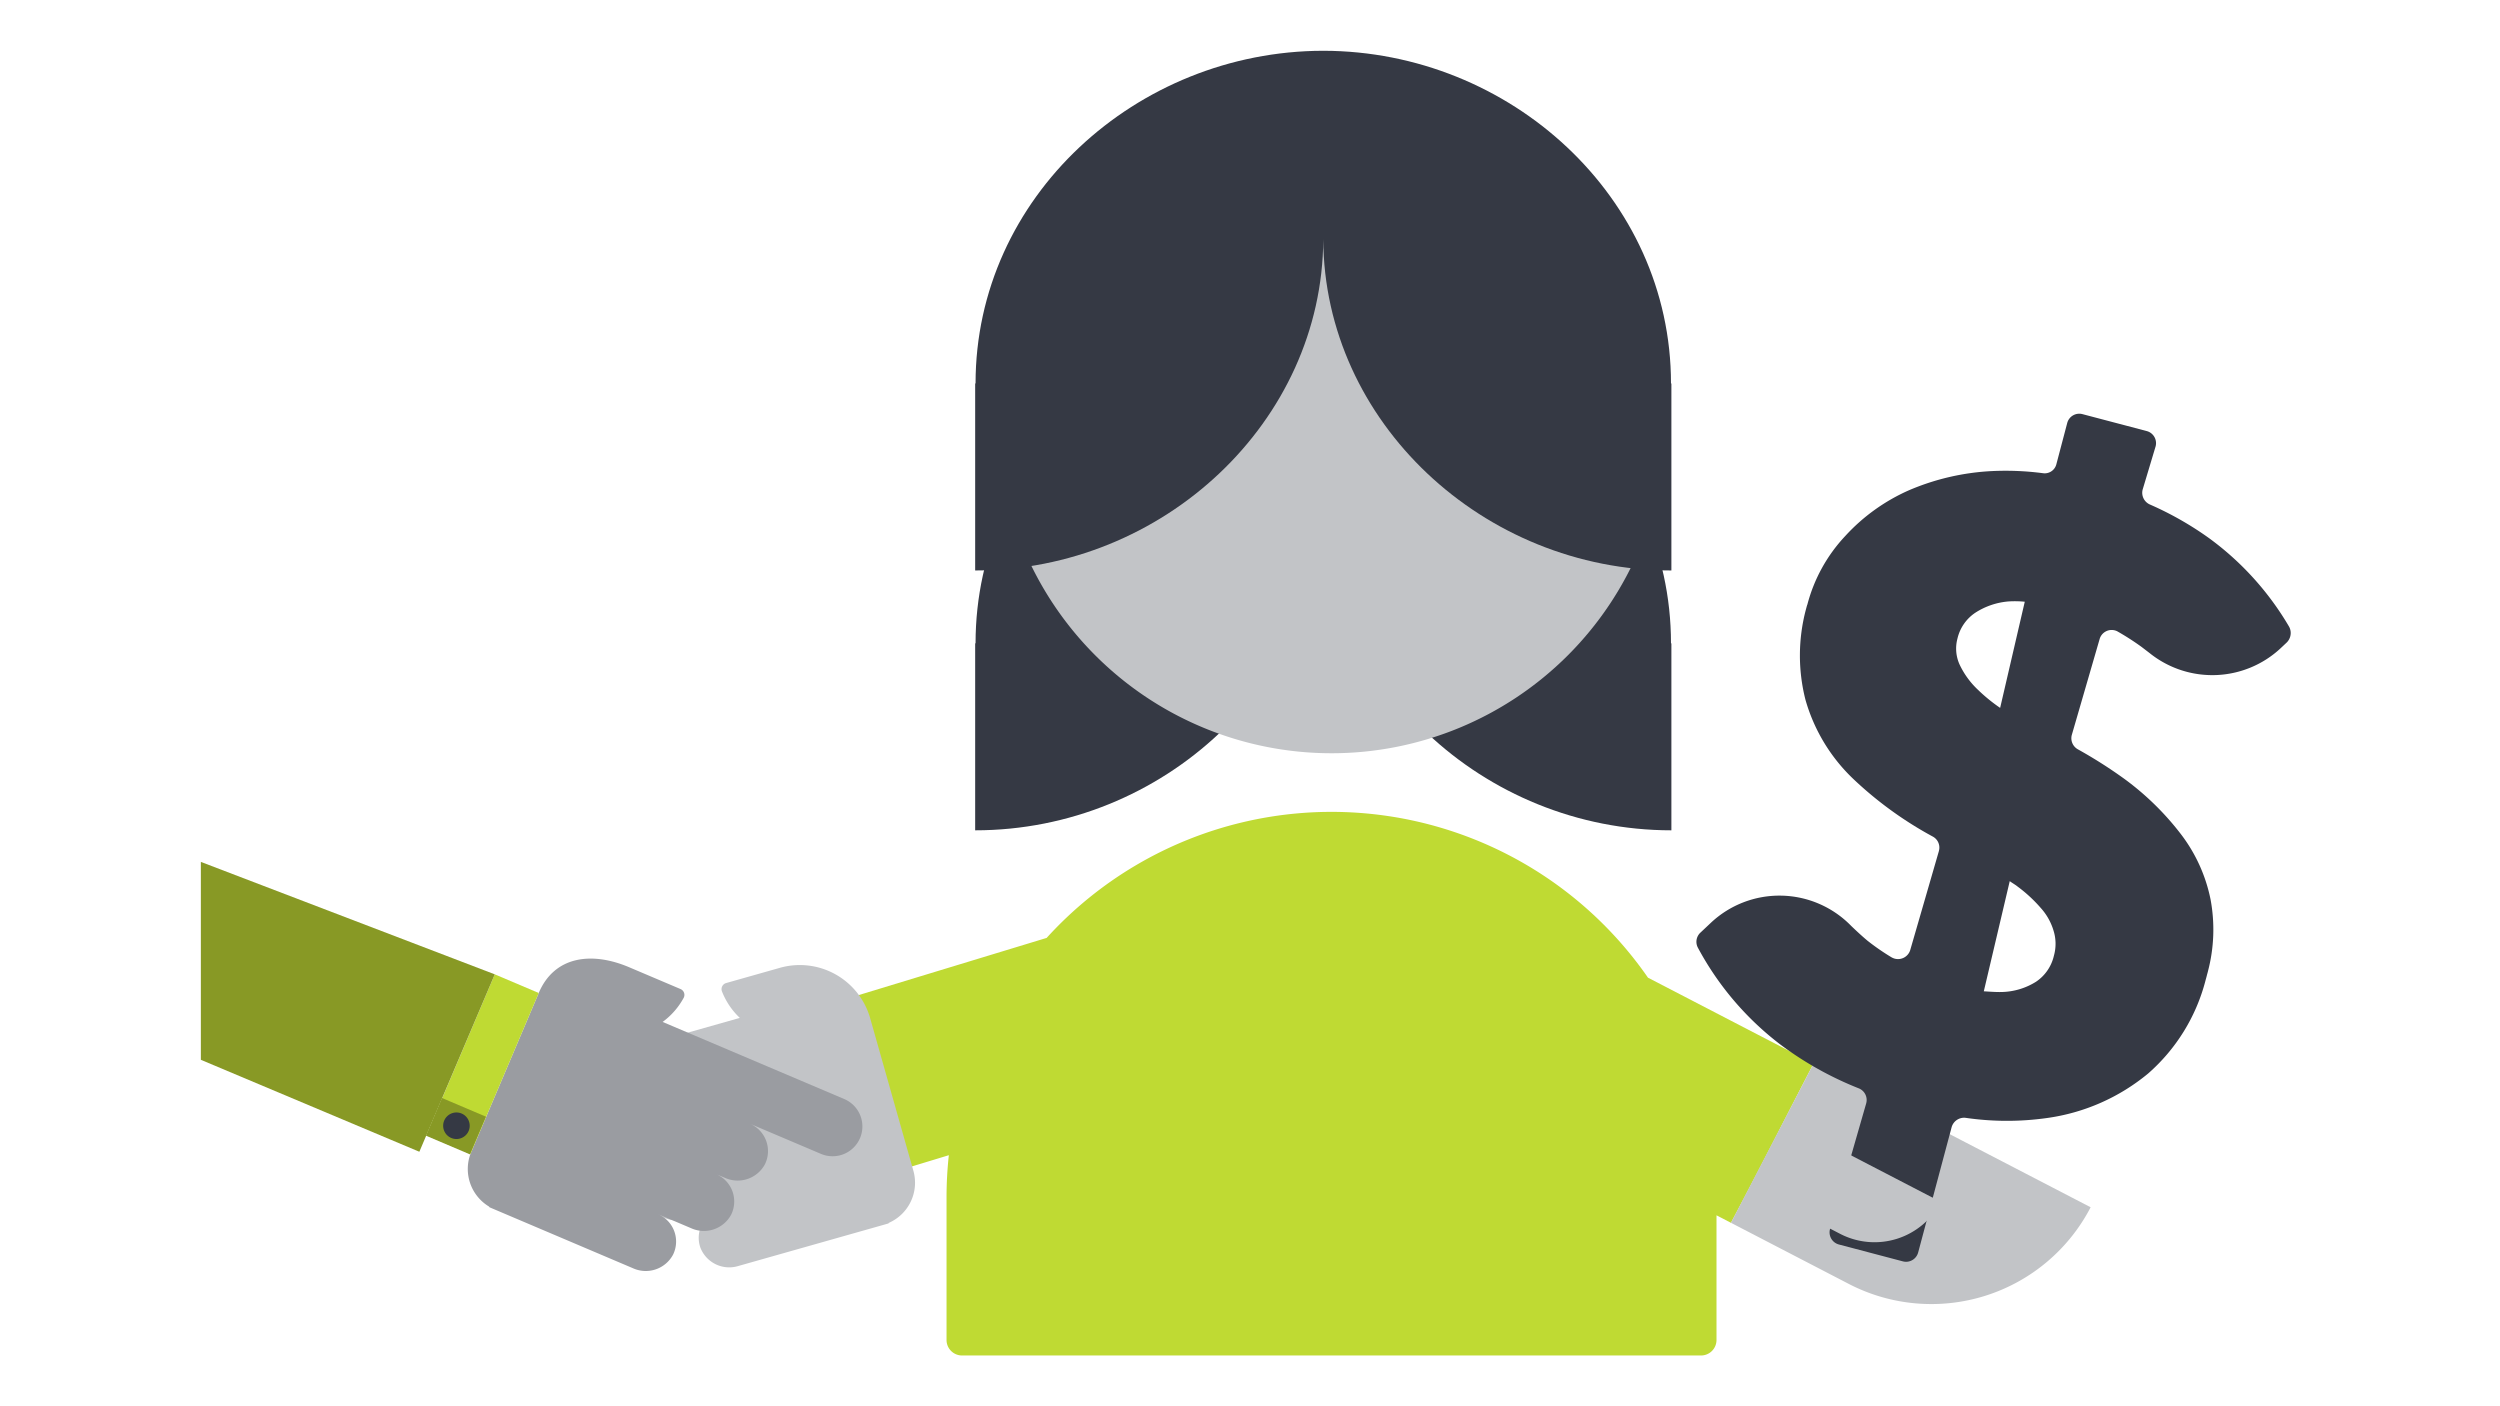
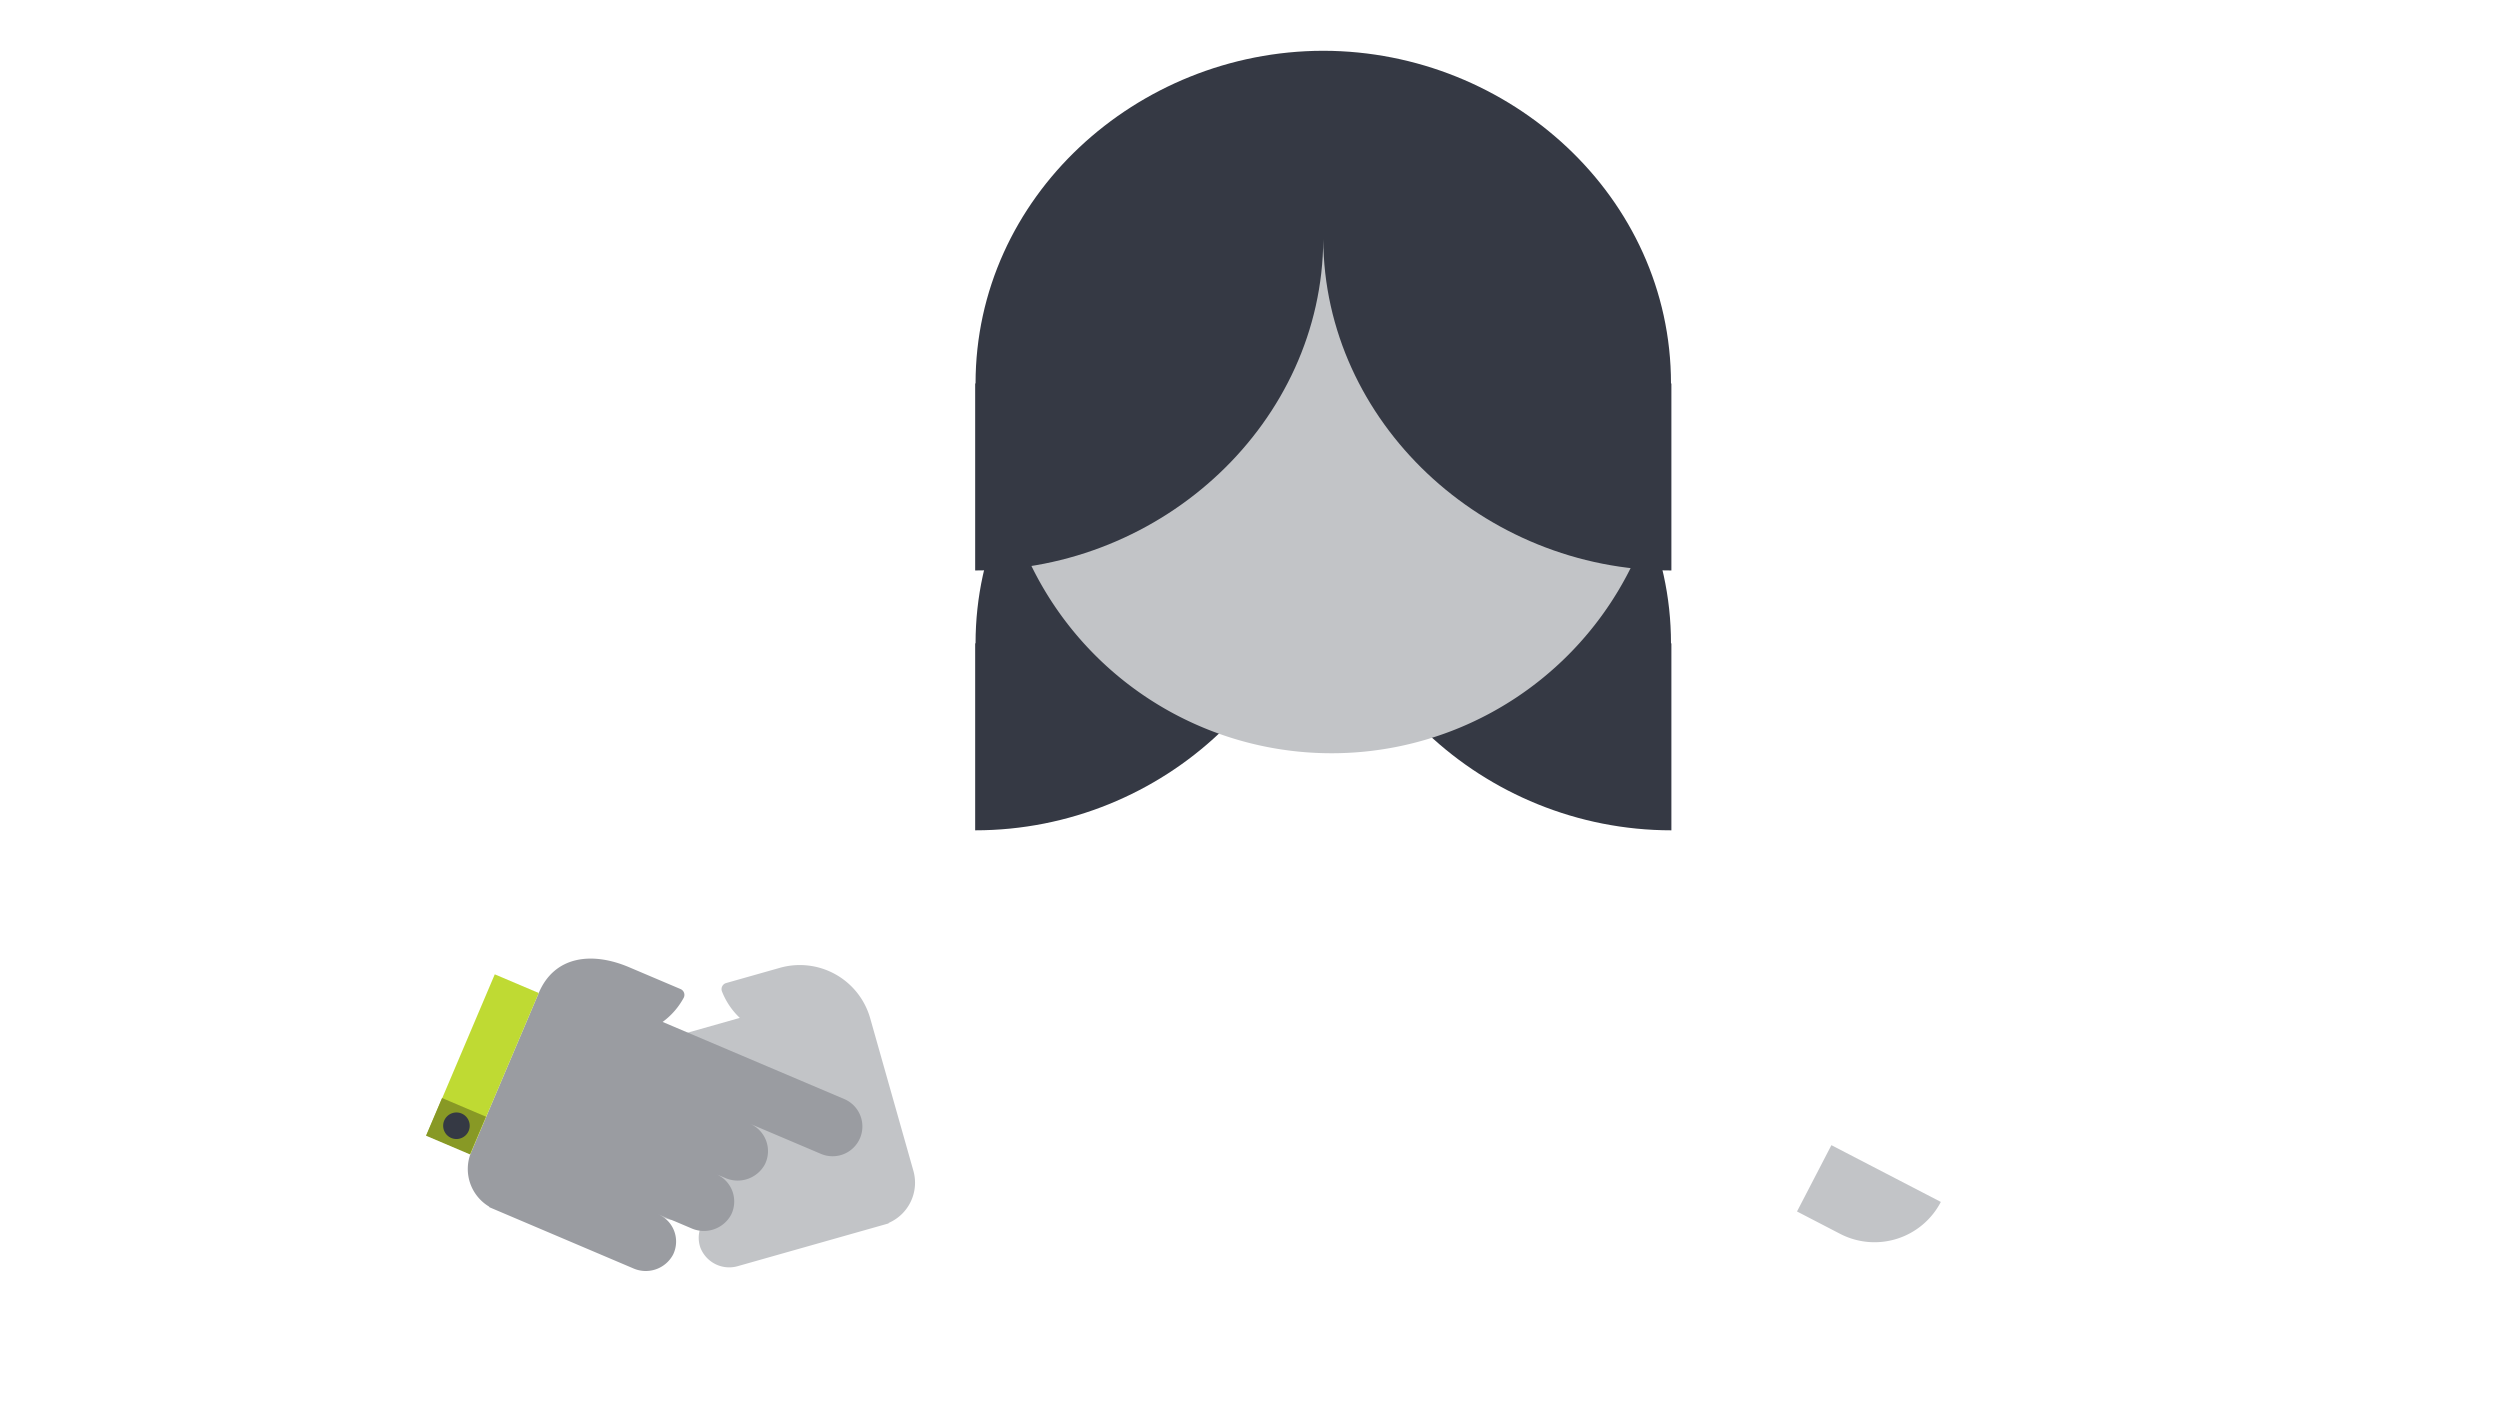
<svg xmlns="http://www.w3.org/2000/svg" viewBox="0 0 544 306">
-   <path d="M394.629,231.428,358.6,212.742a83.761,83.761,0,0,0-130.849-8.653l-92.364,28.094a39.035,39.035,0,0,0,48.706,25.988l22.374-6.8a84.571,84.571,0,0,0-.5,9.067v31.145a3.374,3.374,0,0,0,3.372,3.372h160.8a3.373,3.373,0,0,0,3.372-3.372V264.451l3.143,1.63C383.4,253.394,388.714,242.831,394.629,231.428Z" fill="#bfda33" />
-   <path d="M394.63,231.428s-17.789,34.288-17.973,34.653l25.641,13.3A39.037,39.037,0,0,0,454.923,262.7Z" fill="#c2c4c7" />
-   <path d="M480.446,211.37c-.062.246-.129.5-.2.742-.1.446-.242.9-.357,1.356a40.33,40.33,0,0,1-12.444,20.119,43.932,43.932,0,0,1-22.061,9.7,62.3,62.3,0,0,1-17.7-.051,2.824,2.824,0,0,0-3.018,2.071l-7.26,27.18c-.006.017-.009.034-.015.05a2.719,2.719,0,0,1-3.32,1.937L400.138,270.8l0,0a2.731,2.731,0,0,1-1.937-3.32c.007-.021.01-.038.016-.054l7.861-27.309c.007-.025.01-.046.018-.071a2.727,2.727,0,0,0-1.622-3.219,73.884,73.884,0,0,1-17.332-9.74,65.1,65.1,0,0,1-17.67-20.85,2.7,2.7,0,0,1-.242-1.995,2.731,2.731,0,0,1,.772-1.293l2.242-2.109a21.784,21.784,0,0,1,30.579.642c1.213,1.163,2.391,2.256,3.586,3.251a50.285,50.285,0,0,0,5.132,3.545,3.065,3.065,0,0,0,.77.33,2.776,2.776,0,0,0,3.342-1.833l6.261-21.626c0-.008,0-.017,0-.026a2.711,2.711,0,0,0-1.322-3.075,81.59,81.59,0,0,1-17.141-12.386,38.177,38.177,0,0,1-10.587-17.409,39.046,39.046,0,0,1,.092-19.591c.085-.317.169-.633.261-.949.016-.055.061-.136.073-.191a34.557,34.557,0,0,1,8.231-14.881,41.464,41.464,0,0,1,13.927-9.984,52.449,52.449,0,0,1,17.961-4.148,62.358,62.358,0,0,1,11.122.457,2.614,2.614,0,0,0,2.924-1.912,1.116,1.116,0,0,1,.032-.118l2.326-8.832a.312.312,0,0,1,.016-.059,2.709,2.709,0,0,1,3.319-1.928L467.128,93.8a2.724,2.724,0,0,1,1.936,3.32.255.255,0,0,0-.015.054l-2.814,9.377a2.788,2.788,0,0,0,1.577,3.226,70.6,70.6,0,0,1,12.9,7.34,63.719,63.719,0,0,1,17.4,19.258,2.846,2.846,0,0,1,.251,2.1,2.936,2.936,0,0,1-.748,1.31l-1.35,1.271a21.8,21.8,0,0,1-28.549,1.023l-1.681-1.288a56.293,56.293,0,0,0-5.144-3.32,2.588,2.588,0,0,0-.707-.3,2.723,2.723,0,0,0-3.305,1.886l-6.062,20.891a2.762,2.762,0,0,0,1.319,3.1,101.161,101.161,0,0,1,10.25,6.526A60.469,60.469,0,0,1,474.709,181.7a34.594,34.594,0,0,1,6.31,14.029,35.732,35.732,0,0,1-.573,15.637M430.6,150.289a36.649,36.649,0,0,0,4.631,3.747l5.359-23.1a22.085,22.085,0,0,0-3.465-.068,15.624,15.624,0,0,0-7.355,2.5,9.294,9.294,0,0,0-3.761,5.315l-.052.2c-.007.025-.011.055-.019.084a8.414,8.414,0,0,0,.476,5.656,18.214,18.214,0,0,0,4.186,5.659m16.255,57.985a1.2,1.2,0,0,1,.028-.118c.032-.114.055-.225.086-.334a9.523,9.523,0,0,0-.117-5.3,12.84,12.84,0,0,0-2.8-4.963,31.35,31.35,0,0,0-5.02-4.634c-.5-.414-1.147-.754-1.712-1.184l-5.645,23.978c1.331.066,2.65.191,3.956.148a14.609,14.609,0,0,0,7.384-2.219,9.285,9.285,0,0,0,3.839-5.379" fill="#353944" />
  <path d="M400.413,268.484l-9.384-4.867,7.484-14.429,23.813,12.35a16.254,16.254,0,0,1-21.913,6.946" fill="#c2c4c7" />
  <path d="M212.194,180.678c40.945,0,75.549-32.375,75.748-72.043.2,39.668,34.807,72.043,75.753,72.043l0,0V139.988h-.087c0-40.595-35.067-72.3-75.579-72.389v-.005l0,.005h-.169l0-.005V67.6c-40.512.09-75.579,31.794-75.579,72.389h-.086v40.694Z" fill="#353944" />
  <path d="M362.446,91.213a72.7,72.7,0,1,1-72.705-72.706,72.706,72.706,0,0,1,72.705,72.706" fill="#c2c4c7" />
  <path d="M212.194,124.133c40.945,0,75.549-32.374,75.748-72.043.2,39.669,34.807,72.043,75.753,72.043l0,.005v-40.7h-.087c0-40.594-35.067-72.3-75.579-72.389v0l0,0h-.169l0,0v0c-40.512.091-75.579,31.795-75.579,72.389h-.086v40.7Z" fill="#353944" />
  <path d="M160.643,275.485a6.729,6.729,0,0,1-8.252-4.037,6.481,6.481,0,0,1,4.366-8.336l-7.572,2.145a6.731,6.731,0,0,1-8.252-4.037,6.482,6.482,0,0,1,4.367-8.336l-2.033.576a6.728,6.728,0,0,1-8.252-4.039,6.482,6.482,0,0,1,4.366-8.336l-16.143,4.572a6.481,6.481,0,1,1-3.532-12.472l41.279-11.691a15.865,15.865,0,0,1-3.9-5.8,1.379,1.379,0,0,1,.947-1.79l11.672-3.306a15.916,15.916,0,0,1,19.649,10.976l8.469,29.905.852,3.007.079.279a9.542,9.542,0,0,1-5.323,11.321c-.062.085-.112.141-.147.151l-1.115.316h0Z" fill="#c2c4c7" />
  <path d="M137.766,275.981a6.731,6.731,0,0,0,8.693-2.972,6.482,6.482,0,0,0-3.289-8.817l7.245,3.076a6.731,6.731,0,0,0,8.692-2.972,6.482,6.482,0,0,0-3.289-8.817l1.945.825a6.729,6.729,0,0,0,8.693-2.973,6.482,6.482,0,0,0-3.289-8.817l15.444,6.557a6.482,6.482,0,1,0,5.066-11.933l-39.491-16.766a15.849,15.849,0,0,0,4.593-5.264,1.38,1.38,0,0,0-.716-1.9l-11.166-4.74c-8.09-3.435-16.234-2.486-19.669,5.6l-13.346,31.435-1.222,2.876-.113.267a9.543,9.543,0,0,0,3.864,11.9.41.41,0,0,0,.127.168l1.066.453h0Z" fill="#9a9ca1" />
  <rect x="85.99" y="226.36" width="38.044" height="10.392" transform="translate(-149.168 237.725) rotate(-66.996)" fill="#bfda33" />
  <rect x="94.864" y="239.767" width="8.912" height="10.392" transform="matrix(0.391, -0.92, 0.92, 0.391, -164.977, 240.653)" fill="#889925" />
  <path d="M98.191,247.621a2.888,2.888,0,1,1,3.788-1.53,2.89,2.89,0,0,1-3.788,1.53" fill="#353944" />
-   <polygon points="91.25 250.622 43.705 230.613 43.705 187.548 107.663 212.016 91.25 250.622" fill="#889925" />
</svg>